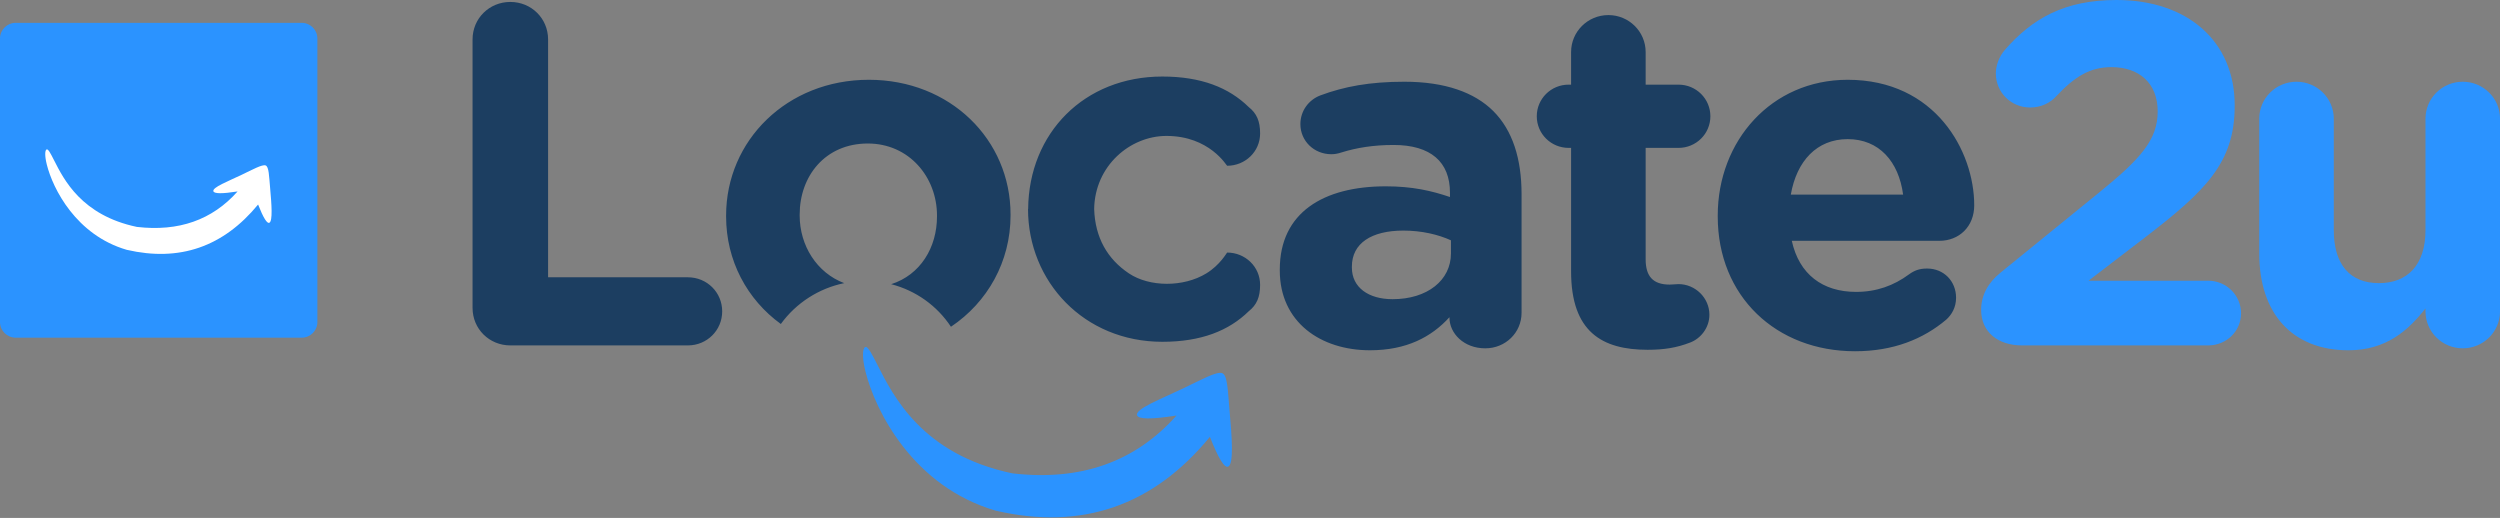
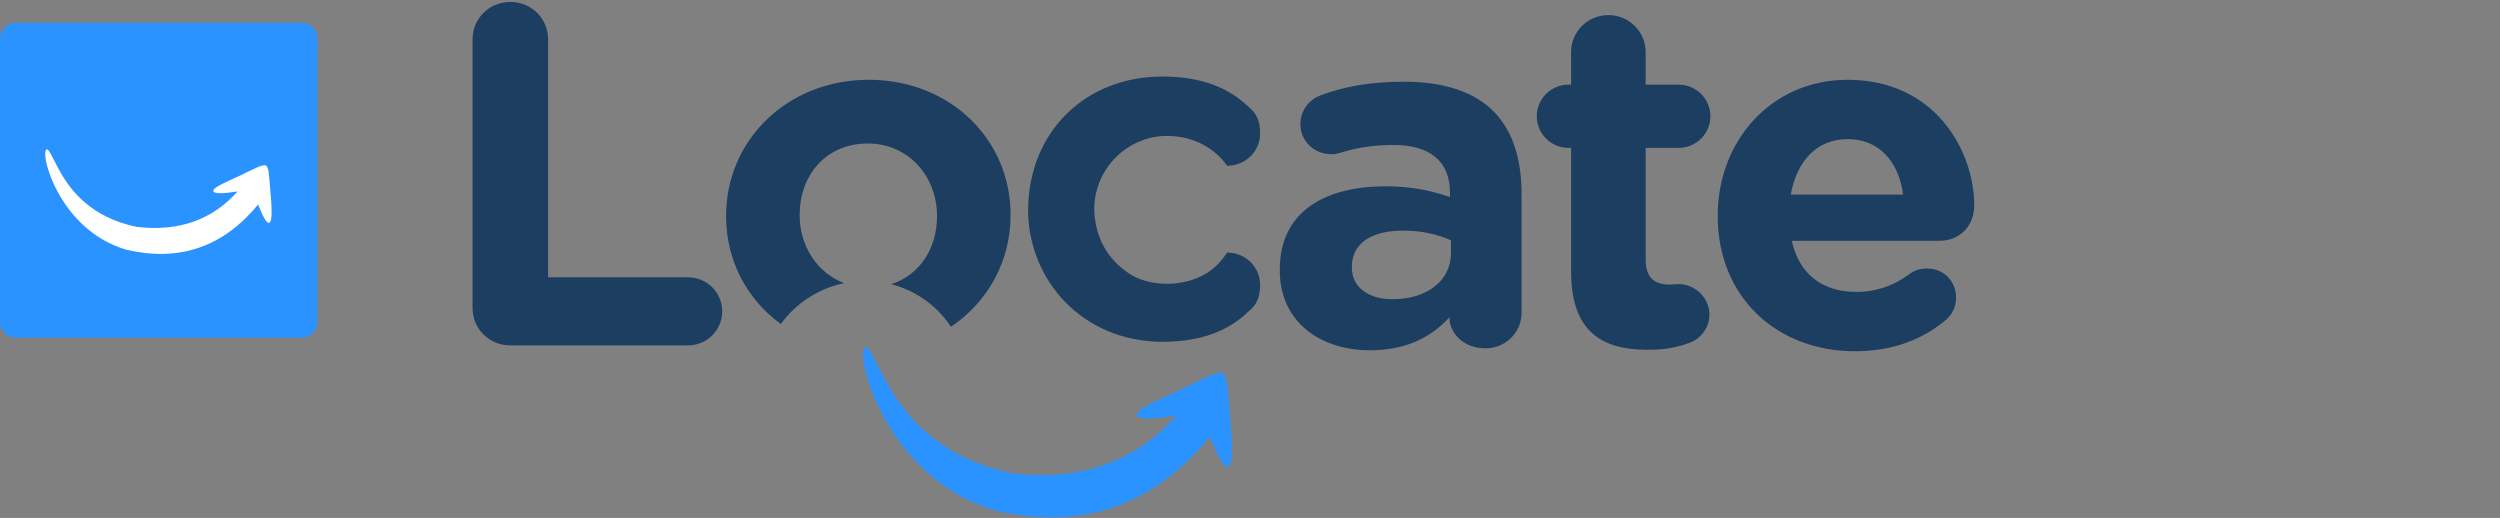
<svg xmlns="http://www.w3.org/2000/svg" width="251" height="52" viewBox="0 0 251 52" fill="none">
  <rect x="0" y="0" width="251" height="52" fill="#808080" stroke="none" />
  <path d="M30.287 2.293H1.578C0.707 2.293 0 2.994 0 3.859V32.338C0 33.202 0.707 33.903 1.578 33.903H30.287C31.159 33.903 31.865 33.202 31.865 32.338V3.859C31.865 2.994 31.159 2.293 30.287 2.293Z" fill="#2B93FF" />
  <path d="M4.672 15.006C4.832 14.917 5.078 15.403 5.435 16.105C6.403 18.004 8.18 21.617 13.747 22.782C17.94 23.271 21.309 22.084 23.854 19.221C22.303 19.465 21.492 19.457 21.422 19.197C21.317 18.808 22.891 18.206 24.271 17.546C25.349 17.031 26.313 16.495 26.659 16.606C27.004 16.718 27.012 17.685 27.126 18.944C27.267 20.512 27.392 22.19 27.045 22.364C26.815 22.48 26.437 21.87 25.913 20.534C22.417 24.789 18.022 26.305 12.729 25.083C7.645 23.609 5.302 18.948 4.697 16.514C4.479 15.638 4.512 15.094 4.672 15.006Z" fill="white" />
  <path fill-rule="evenodd" clip-rule="evenodd" d="M86.856 34.85C87.116 34.705 87.516 35.498 88.099 36.642C89.675 39.737 92.573 45.626 101.645 47.525C108.48 48.322 113.971 46.387 118.119 41.72C115.591 42.117 114.27 42.105 114.156 41.682C113.984 41.047 116.55 40.066 118.798 38.991C120.556 38.151 122.127 37.277 122.691 37.459C123.254 37.641 123.267 39.217 123.451 41.269C123.681 43.825 123.885 46.559 123.321 46.843C122.944 47.032 122.329 46.038 121.475 43.861C115.776 50.795 108.614 53.267 99.986 51.275C91.7 48.873 87.881 41.275 86.895 37.309C86.54 35.881 86.595 34.995 86.856 34.85Z" fill="#2B93FF" />
  <path fill-rule="evenodd" clip-rule="evenodd" d="M103.225 20.983C103.297 13.331 108.882 7.684 116.7 7.684C120.587 7.684 123.37 8.789 125.374 10.751C126.177 11.388 126.515 12.168 126.515 13.405C126.515 15.214 125.027 16.642 123.204 16.642C123.149 16.642 121.443 13.647 117.112 13.647C113.465 13.647 109.92 16.642 109.854 20.983C109.946 23.844 111.174 26.003 113.347 27.452C115.409 28.827 118.805 28.857 121.111 27.452C122.514 26.597 123.172 25.357 123.204 25.357C125.027 25.357 126.515 26.785 126.515 28.594C126.515 29.832 126.177 30.611 125.374 31.248C123.37 33.21 120.587 34.316 116.7 34.316C108.831 34.316 103.214 28.266 103.214 20.983C103.218 20.983 103.221 20.983 103.225 20.983ZM47.445 30.918V3.956C47.445 1.856 49.12 0.195 51.237 0.195C53.354 0.195 55.028 1.856 55.028 3.956V27.84H69.061C70.981 27.84 72.508 29.355 72.508 31.26C72.508 33.164 70.981 34.679 69.061 34.679H51.237C49.12 34.679 47.445 33.018 47.445 30.918ZM137.551 35.167C132.578 35.167 128.491 32.334 128.491 27.157V27.059C128.491 21.344 132.873 18.707 139.127 18.707C141.785 18.707 143.706 19.146 145.577 19.781V19.342C145.577 16.265 143.656 14.555 139.914 14.555C137.846 14.555 136.172 14.848 134.744 15.288C134.301 15.434 134.006 15.483 133.661 15.483C131.938 15.483 130.559 14.164 130.559 12.455C130.559 11.136 131.396 10.012 132.578 9.573C134.941 8.694 137.502 8.205 140.998 8.205C145.084 8.205 148.039 9.28 149.91 11.136C151.879 13.09 152.765 15.971 152.765 19.488V31.406C152.765 33.409 151.141 34.972 149.122 34.972C146.955 34.972 145.527 33.458 145.527 31.895V31.846C143.706 33.848 141.194 35.167 137.551 35.167ZM139.816 30.038C143.312 30.038 145.675 28.134 145.675 25.447V24.128C144.395 23.542 142.721 23.151 140.899 23.151C137.699 23.151 135.729 24.422 135.729 26.766V26.864C135.729 28.866 137.403 30.038 139.816 30.038ZM165.42 35.118C160.84 35.118 157.738 33.311 157.738 27.254V14.848H157.492C155.72 14.848 154.292 13.432 154.292 11.673C154.292 9.915 155.72 8.498 157.492 8.498H157.738V5.226C157.738 3.174 159.413 1.514 161.481 1.514C163.549 1.514 165.223 3.174 165.223 5.226V8.498H168.522C170.294 8.498 171.722 9.915 171.722 11.673C171.722 13.432 170.294 14.848 168.522 14.848H165.223V26.033C165.223 27.743 165.961 28.573 167.635 28.573C167.881 28.573 168.374 28.524 168.522 28.524C170.196 28.524 171.624 29.892 171.624 31.602C171.624 32.92 170.737 33.995 169.703 34.386C168.325 34.923 167.044 35.118 165.42 35.118ZM179.797 19.537H191.073C190.629 16.216 188.66 13.969 185.509 13.969C182.407 13.969 180.388 16.167 179.797 19.537ZM195.405 32.09C193.091 34.044 190.088 35.265 186.247 35.265C178.32 35.265 172.461 29.745 172.461 21.735V21.637C172.461 14.164 177.828 8.01 185.509 8.01C194.322 8.01 198.212 15.19 198.212 20.612C198.212 22.761 196.686 24.177 194.716 24.177H179.896C180.634 27.547 182.998 29.306 186.346 29.306C188.414 29.306 190.137 28.671 191.663 27.547C192.205 27.157 192.697 26.961 193.485 26.961C195.159 26.961 196.39 28.231 196.39 29.892C196.39 30.869 195.947 31.602 195.405 32.09ZM78.395 32.529C75.001 30.067 72.901 26.164 72.901 21.735V21.637C72.901 14.115 79.007 8.01 87.23 8.01C95.403 8.01 101.459 14.018 101.459 21.54V21.637C101.459 26.257 99.157 30.342 95.475 32.807C94.077 30.687 91.931 29.165 89.473 28.532C92.391 27.606 94.074 24.863 94.074 21.735V21.637C94.074 17.779 91.267 14.408 87.131 14.408C82.847 14.408 80.287 17.681 80.287 21.54V21.637C80.287 24.665 82.015 27.392 84.757 28.426C82.195 28.956 79.922 30.424 78.395 32.529Z" fill="#1C3E61" />
-   <path fill-rule="evenodd" clip-rule="evenodd" d="M198.906 31.114C198.906 29.648 199.596 28.378 200.876 27.353L210.674 19.391C214.958 15.923 216.632 14.018 216.632 11.185C216.632 8.303 214.712 6.74 212.004 6.74C209.837 6.74 208.311 7.669 206.39 9.72C205.898 10.257 205.012 10.794 203.83 10.794C201.91 10.794 200.383 9.28 200.383 7.375C200.383 6.545 200.728 5.666 201.27 5.031C204.027 1.856 207.277 0 212.496 0C219.635 0 224.362 4.152 224.362 10.55V10.648C224.362 16.363 221.408 19.196 215.302 23.885L209.689 28.183H221.703C223.525 28.183 225.002 29.648 225.002 31.456C225.002 33.263 223.525 34.679 221.703 34.679H202.993C200.63 34.679 198.906 33.361 198.906 31.114ZM251.003 11.918V31.26C251.003 33.312 249.329 34.972 247.261 34.972C245.193 34.972 243.519 33.312 243.519 31.26V30.967C241.796 33.165 239.58 35.168 235.789 35.168C230.126 35.168 226.827 31.456 226.827 25.448V11.918C226.827 9.866 228.502 8.206 230.57 8.206C232.638 8.206 234.312 9.866 234.312 11.918V23.103C234.312 26.62 235.986 28.427 238.842 28.427C241.697 28.427 243.519 26.62 243.519 23.103V11.918C243.519 9.866 245.193 8.206 247.261 8.206C249.329 8.206 251.003 9.866 251.003 11.918Z" fill="#2B93FF" />
</svg>